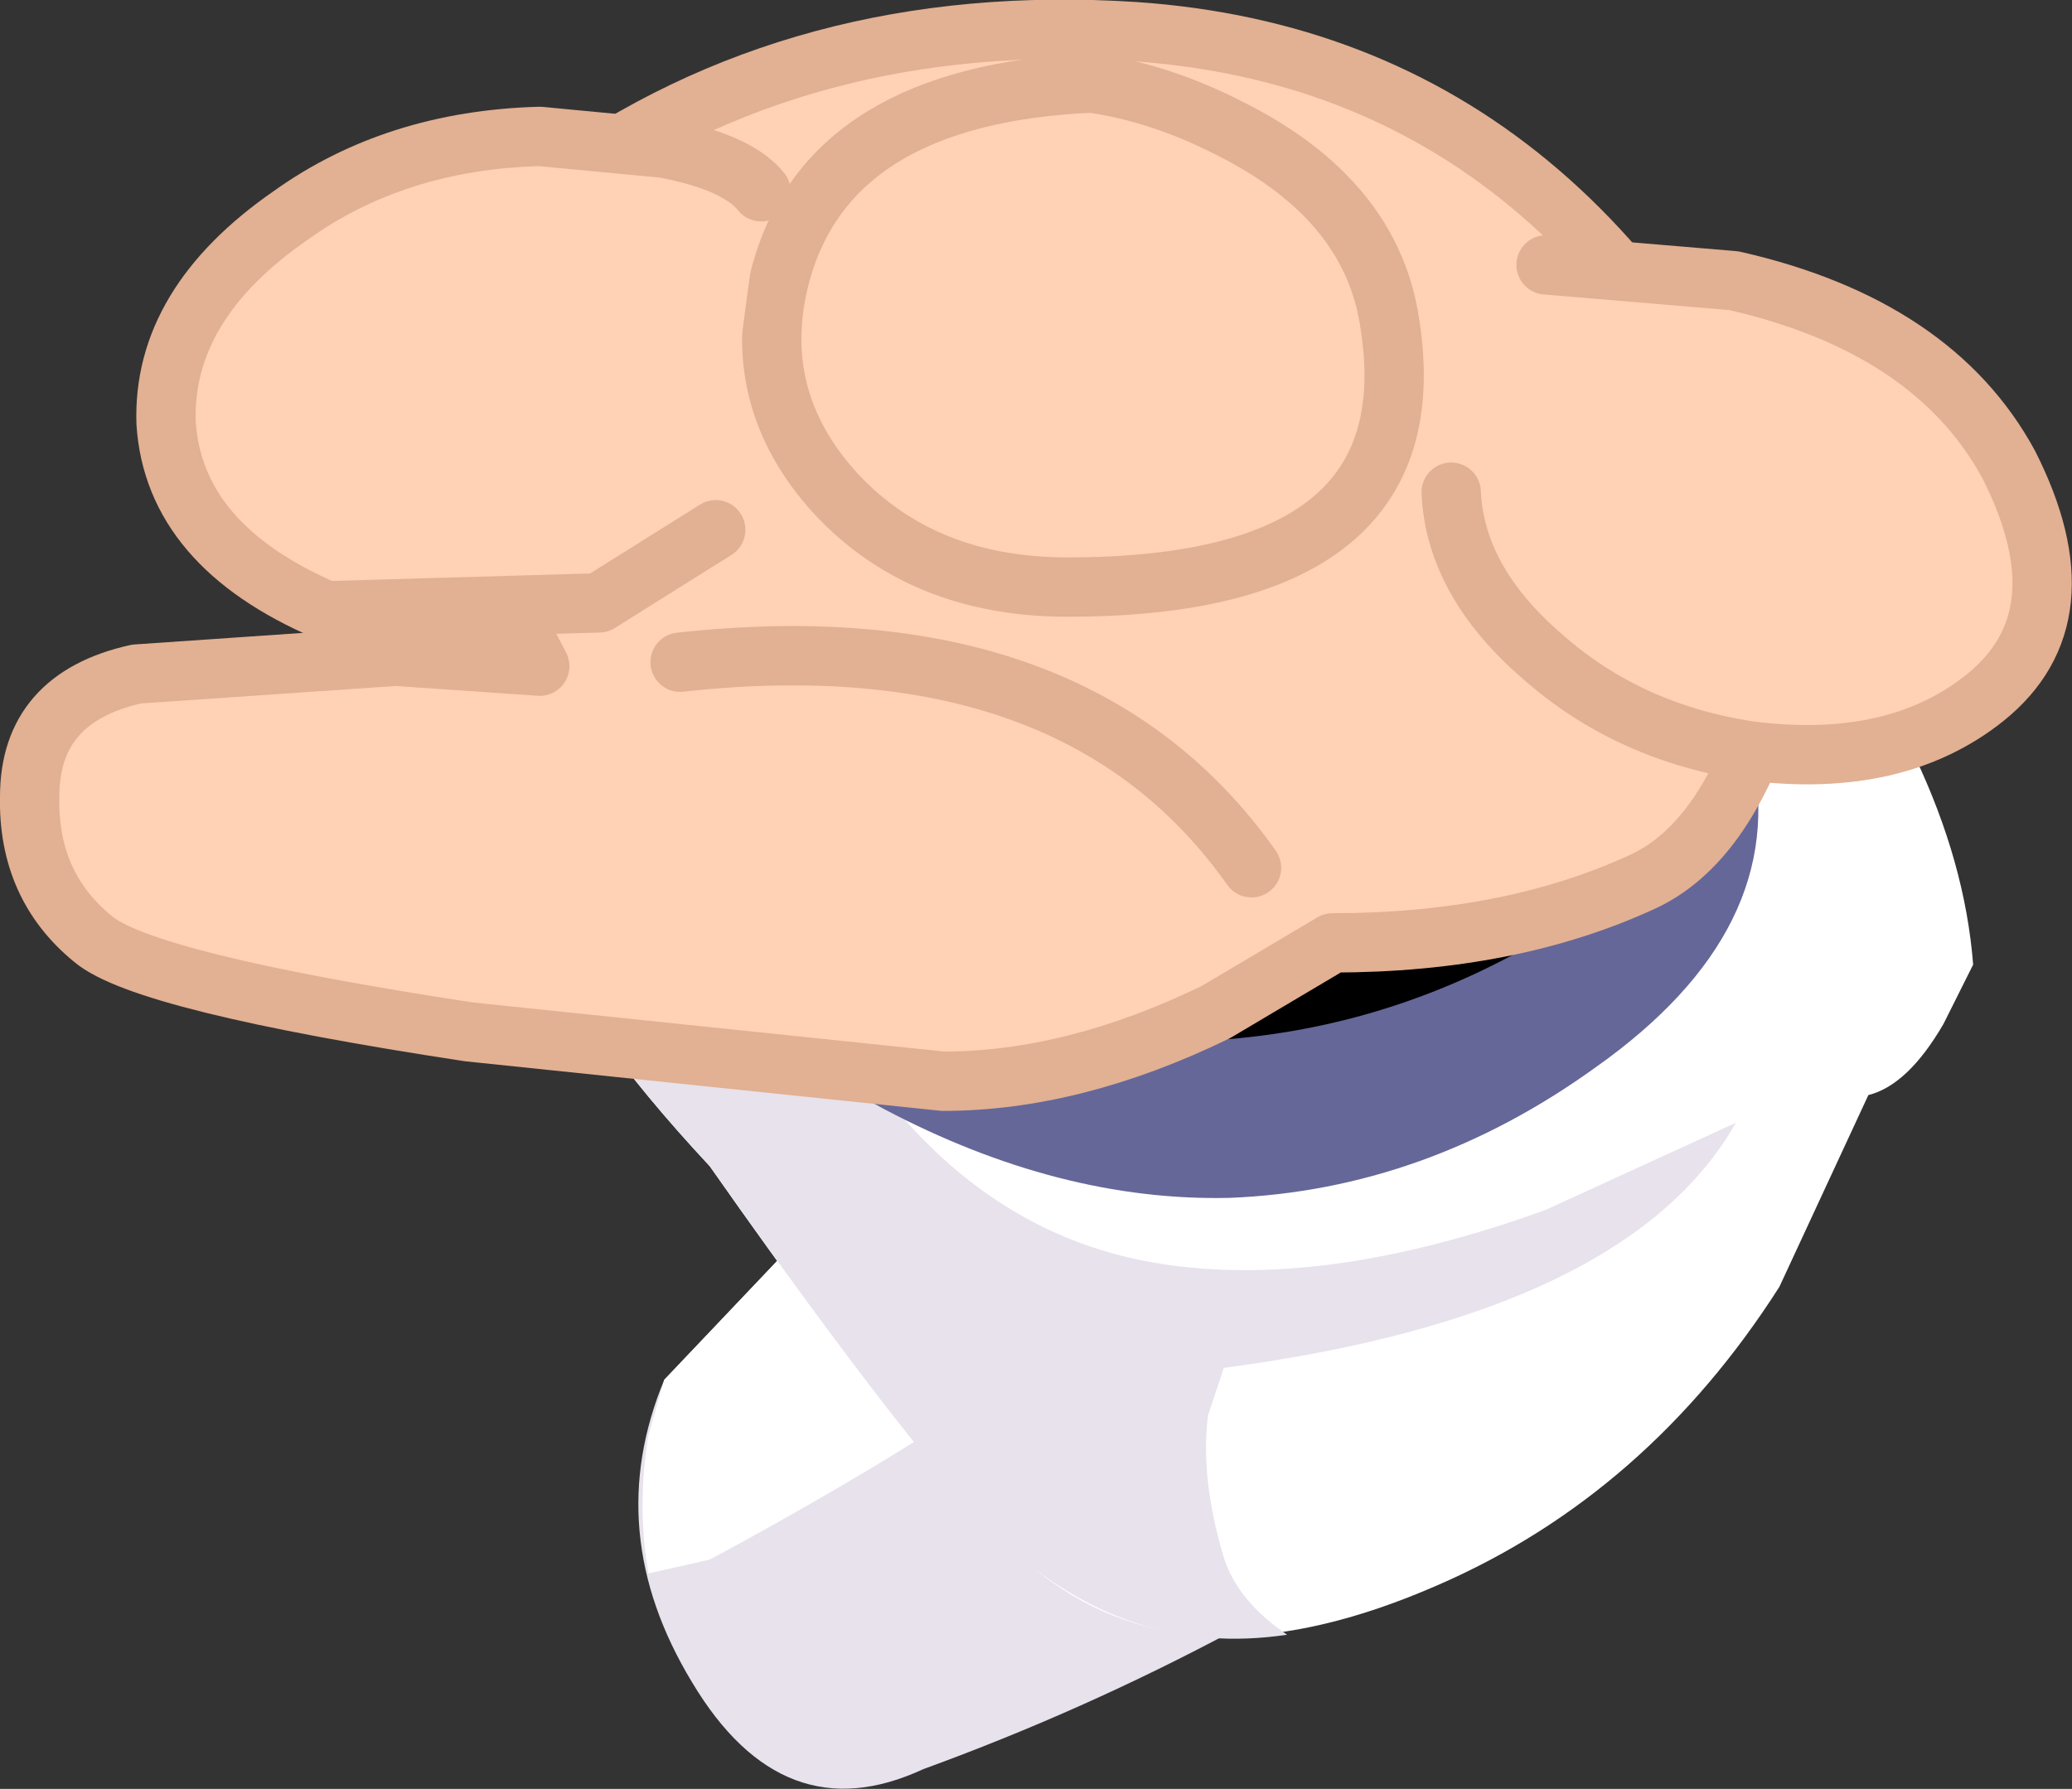
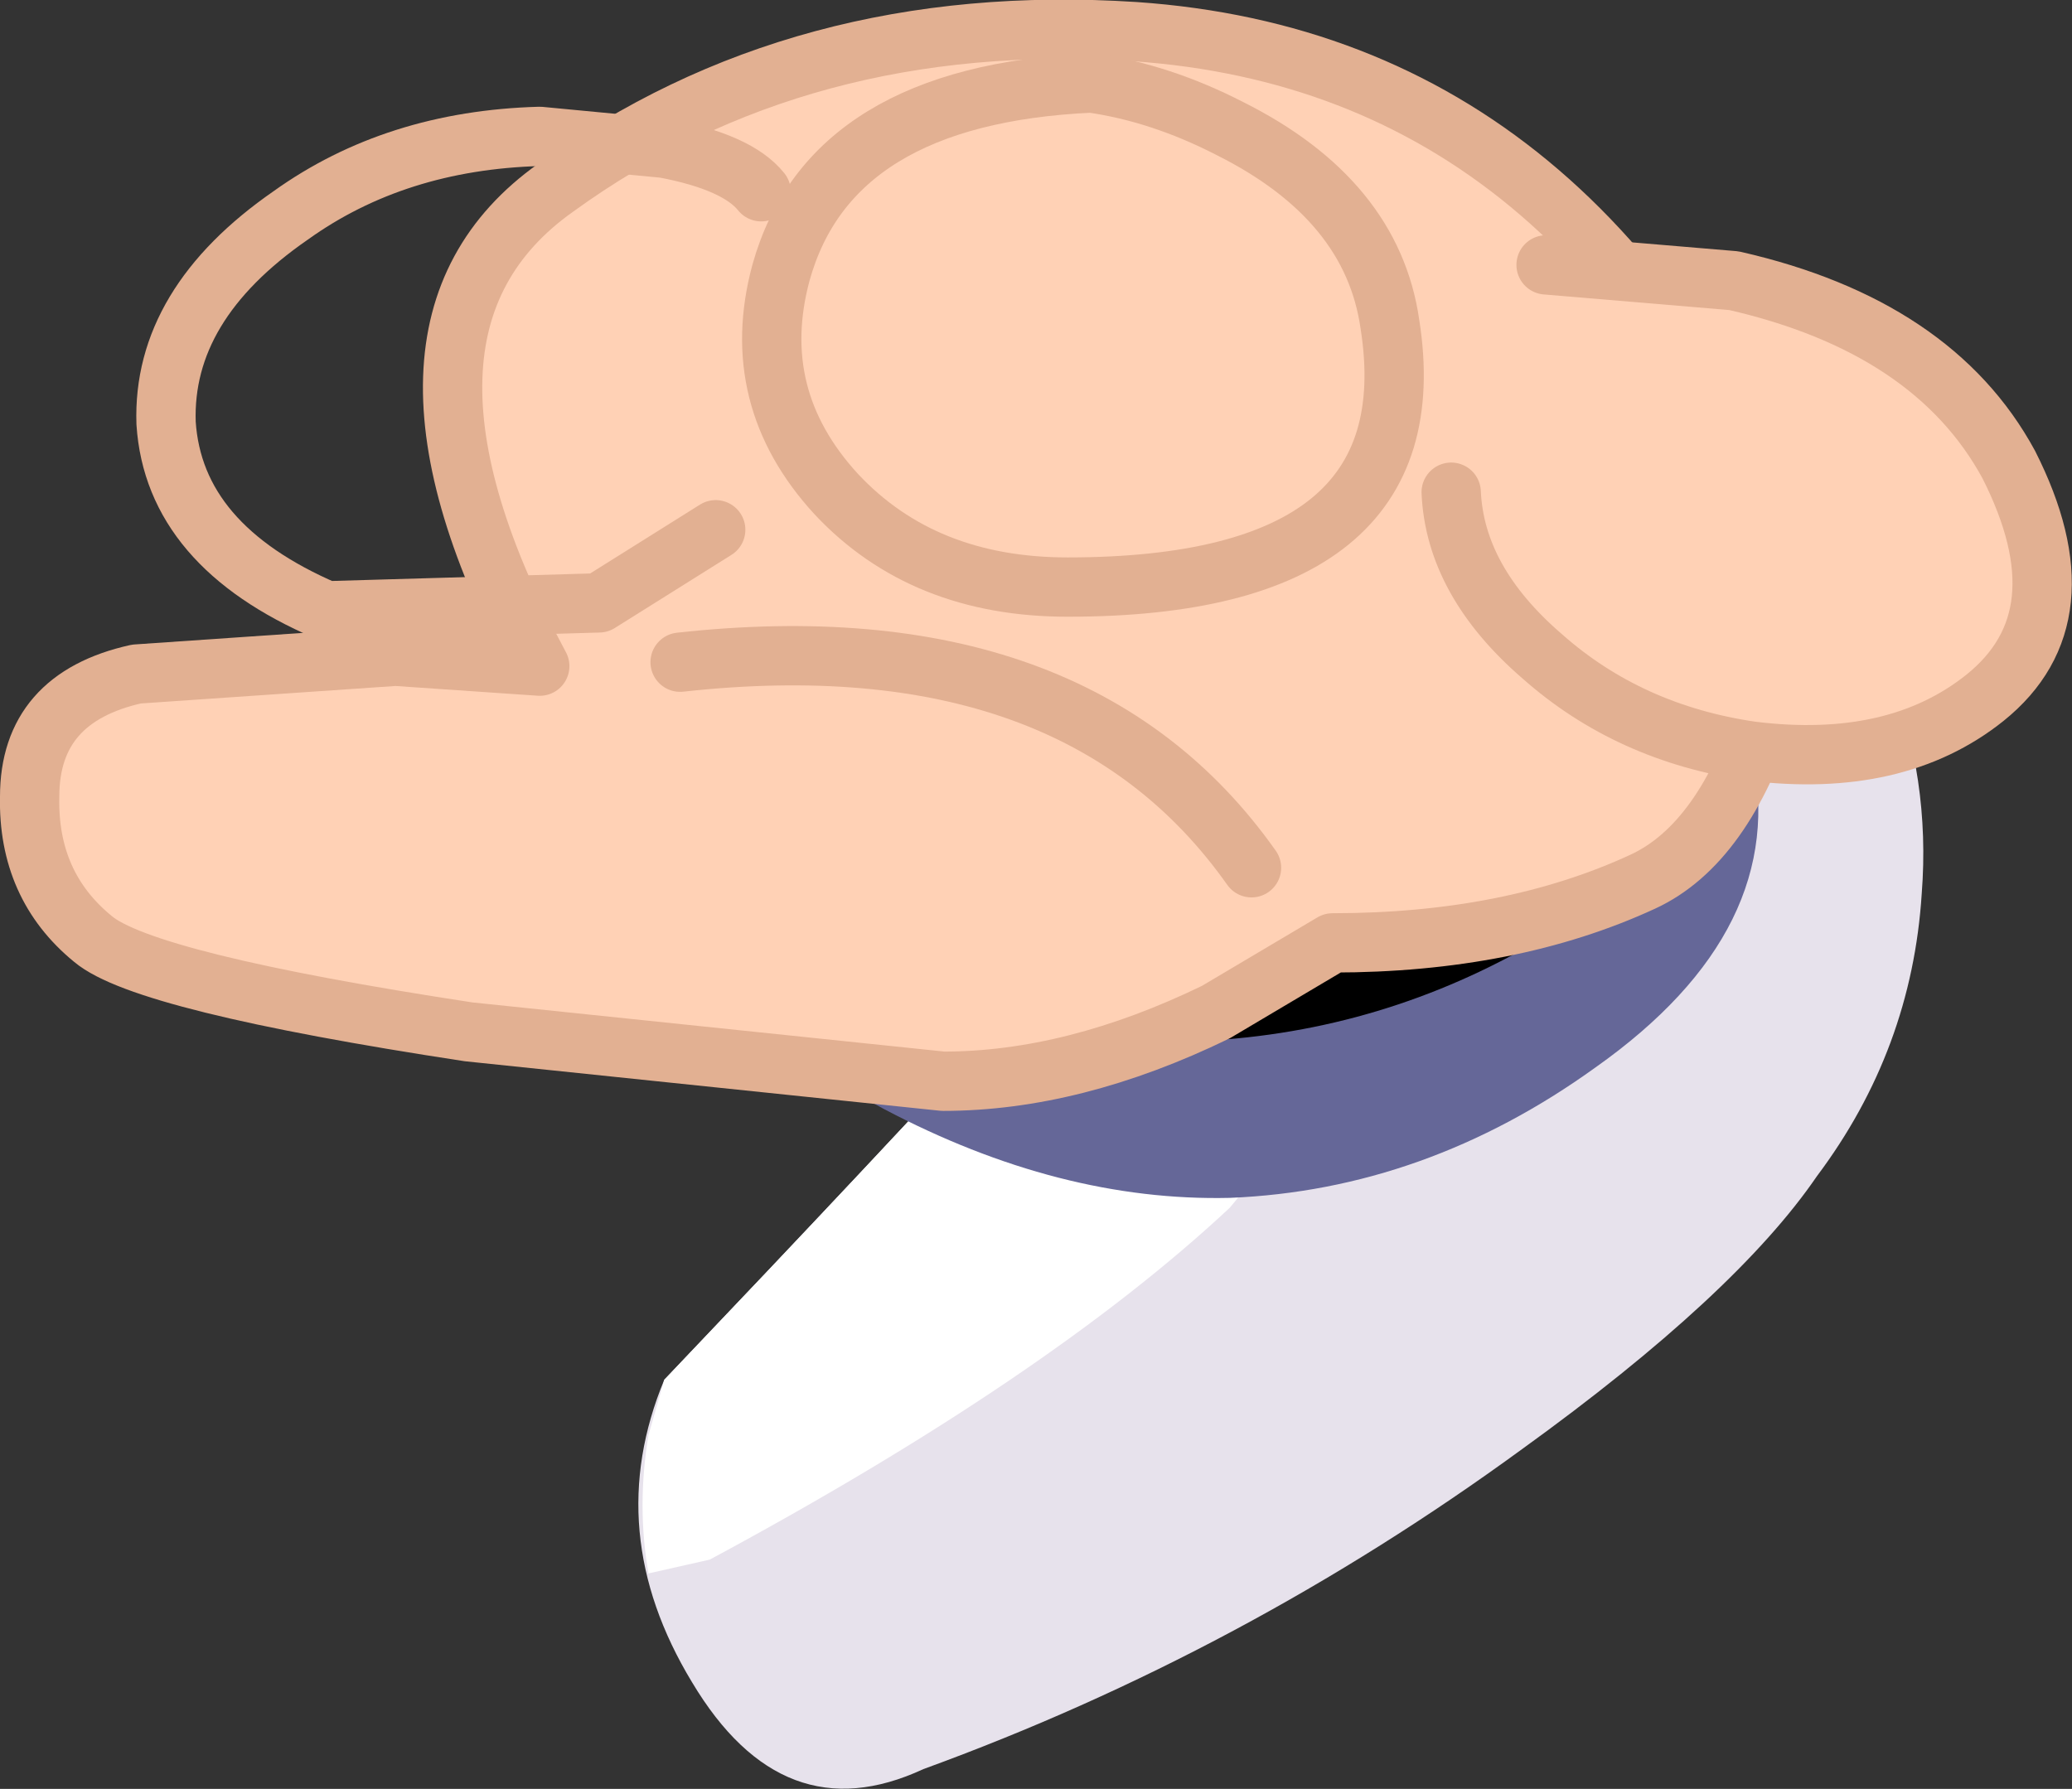
<svg xmlns="http://www.w3.org/2000/svg" height="45.25px" width="52.4px">
  <rect width="100%" height="100%" fill="#333333" stroke="none" />
  <g transform="matrix(1.0, 0.0, 0.0, 1.0, -51.45, 24.8)">
    <path d="M95.85 -12.95 Q91.45 -17.7 87.25 -15.75 85.2 -14.8 84.0 -12.95 L83.35 -9.5 Q82.45 -5.6 81.25 -4.1 79.3 -1.5 68.25 10.1 66.65 13.95 68.95 17.75 71.25 21.6 74.8 19.95 82.9 17.0 89.95 11.85 95.35 7.95 97.4 4.95 99.8 1.75 100.05 -2.2 100.5 -8.0 95.85 -12.95" fill="#e7e2ec" fill-rule="evenodd" stroke="none" />
    <path d="M88.25 -1.15 Q90.15 -5.3 85.85 -15.0 84.65 -14.05 84.0 -12.95 L83.35 -9.5 Q82.45 -5.6 81.25 -4.1 79.3 -1.5 68.25 10.1 L67.85 11.5 Q67.55 13.3 67.85 15.0 L69.4 14.65 Q77.95 10.05 82.55 5.75 L88.25 -1.15" fill="#ffffff" fill-rule="evenodd" stroke="none" />
-     <path d="M91.65 -15.7 Q89.55 -18.1 85.0 -18.8 80.2 -19.5 76.6 -17.5 72.95 -15.5 68.65 -9.35 64.4 -3.25 65.1 -1.4 66.0 1.05 69.4 4.7 75.55 13.5 78.1 15.25 81.85 17.9 87.8 15.3 93.1 13.0 96.45 7.75 L98.7 2.9 Q99.7 2.65 100.6 1.1 L101.35 -0.4 Q100.95 -5.55 96.25 -11.15 93.9 -13.9 91.65 -15.7" fill="#ffffff" fill-rule="evenodd" stroke="none" />
-     <path d="M70.7 -2.85 L75.9 -13.85 70.25 -11.55 Q64.2 -3.75 65.1 -1.4 66.0 1.05 69.4 4.7 74.8 12.35 76.8 14.2 80.0 17.15 84.0 16.55 82.75 15.7 82.4 14.6 81.8 12.6 82.0 11.0 L82.4 9.8 Q92.6 8.45 95.35 3.6 L90.55 5.8 Q84.9 7.85 80.7 7.15 74.05 6.05 70.7 -2.85" fill="#e7e2ec" fill-rule="evenodd" stroke="none" />
    <path d="M88.85 -15.7 Q86.8 -17.75 78.65 -16.6 74.7 -16.05 70.9 -10.5 67.1 -5.1 68.25 -2.1 69.35 0.85 73.8 3.25 78.25 5.6 82.55 5.5 87.5 5.3 91.8 2.2 96.75 -1.3 95.75 -5.8 94.85 -9.95 91.75 -13.2 L88.85 -15.7" fill="#656798" fill-rule="evenodd" stroke="none" />
    <path d="M87.15 -13.25 Q85.25 -14.7 77.7 -13.9 74.05 -13.5 70.5 -9.65 67.05 -5.8 68.05 -3.75 69.1 -1.7 73.2 -0.05 77.3 1.7 81.3 1.55 85.9 1.45 89.9 -0.75 94.45 -3.2 93.55 -6.35 92.65 -9.2 89.85 -11.55 88.35 -12.7 87.15 -13.25" fill="#000000" fill-rule="evenodd" stroke="none" />
    <path d="M96.85 -10.2 Q91.75 -23.2 80.15 -24.0 71.7 -24.55 65.5 -20.05 60.5 -16.5 65.1 -7.95 L61.45 -8.2 54.9 -7.75 Q52.2 -7.15 52.2 -4.65 52.15 -2.4 53.8 -1.05 55.1 0.05 63.3 1.3 L75.3 2.55 Q78.6 2.55 82.2 0.8 L85.15 -0.95 Q89.65 -0.95 93.0 -2.5 95.05 -3.45 96.15 -6.9 L96.85 -10.2" fill="#ffd1b5" fill-rule="evenodd" stroke="none" />
    <path d="M96.85 -10.2 L96.15 -6.9 Q95.05 -3.45 93.0 -2.5 89.65 -0.95 85.15 -0.95 L82.2 0.8 Q78.6 2.55 75.3 2.55 L63.3 1.3 Q55.1 0.05 53.8 -1.05 52.15 -2.4 52.2 -4.65 52.2 -7.15 54.9 -7.75 L61.45 -8.2 65.1 -7.95 Q60.5 -16.5 65.5 -20.05 71.7 -24.55 80.15 -24.0 91.75 -23.2 96.85 -10.2 Z" fill="none" stroke="#e2b092" stroke-linecap="round" stroke-linejoin="round" stroke-width="1.5" />
    <path d="M101.65 -7.15 Q104.2 -9.2 102.25 -13.05 100.35 -16.55 95.3 -17.7 L90.55 -18.1 88.15 -12.35 Q88.25 -10.1 90.45 -8.2 92.65 -6.25 95.75 -5.8 99.4 -5.35 101.65 -7.15" fill="#ffd1b5" fill-rule="evenodd" stroke="none" />
    <path d="M90.55 -18.1 L95.3 -17.7 Q100.35 -16.55 102.25 -13.05 104.2 -9.2 101.65 -7.15 99.4 -5.35 95.75 -5.8 92.65 -6.25 90.45 -8.2 88.25 -10.1 88.15 -12.35" fill="none" stroke="#e2b092" stroke-linecap="round" stroke-linejoin="round" stroke-width="1.5" />
    <path d="M79.05 -22.7 Q72.45 -22.4 71.2 -17.9 70.35 -14.75 72.6 -12.3 74.8 -9.95 78.45 -9.95 87.65 -9.95 86.6 -16.6 86.15 -19.75 82.55 -21.55 80.8 -22.45 79.05 -22.7" fill="#ffd1b5" fill-rule="evenodd" stroke="none" />
    <path d="M79.05 -22.7 Q80.8 -22.45 82.55 -21.55 86.15 -19.75 86.6 -16.6 87.65 -9.95 78.45 -9.95 74.8 -9.95 72.6 -12.3 70.35 -14.75 71.2 -17.9 72.45 -22.4 79.05 -22.7 Z" fill="none" stroke="#e2b092" stroke-linecap="round" stroke-linejoin="round" stroke-width="1.5" />
-     <path d="M69.55 -11.4 L70.7 -19.95 Q70.1 -20.7 68.25 -21.05 L65.1 -21.35 Q61.45 -21.25 58.8 -19.35 55.55 -17.1 55.65 -14.1 55.85 -11.0 59.7 -9.35 L66.6 -9.55 69.55 -11.4" fill="#ffd1b5" fill-rule="evenodd" stroke="none" />
    <path d="M69.55 -11.4 L66.6 -9.55 59.7 -9.35 Q55.85 -11.0 55.65 -14.1 55.55 -17.1 58.8 -19.35 61.45 -21.25 65.1 -21.35 L68.25 -21.05 Q70.1 -20.7 70.7 -19.95" fill="none" stroke="#e2b092" stroke-linecap="round" stroke-linejoin="round" stroke-width="1.5" />
-     <path d="M68.65 -8.05 L83.1 -2.85 Q78.65 -9.15 68.65 -8.05" fill="#ffd1b5" fill-rule="evenodd" stroke="none" />
    <path d="M68.65 -8.05 Q78.65 -9.15 83.1 -2.85" fill="none" stroke="#e2b092" stroke-linecap="round" stroke-linejoin="round" stroke-width="1.5" />
  </g>
</svg>